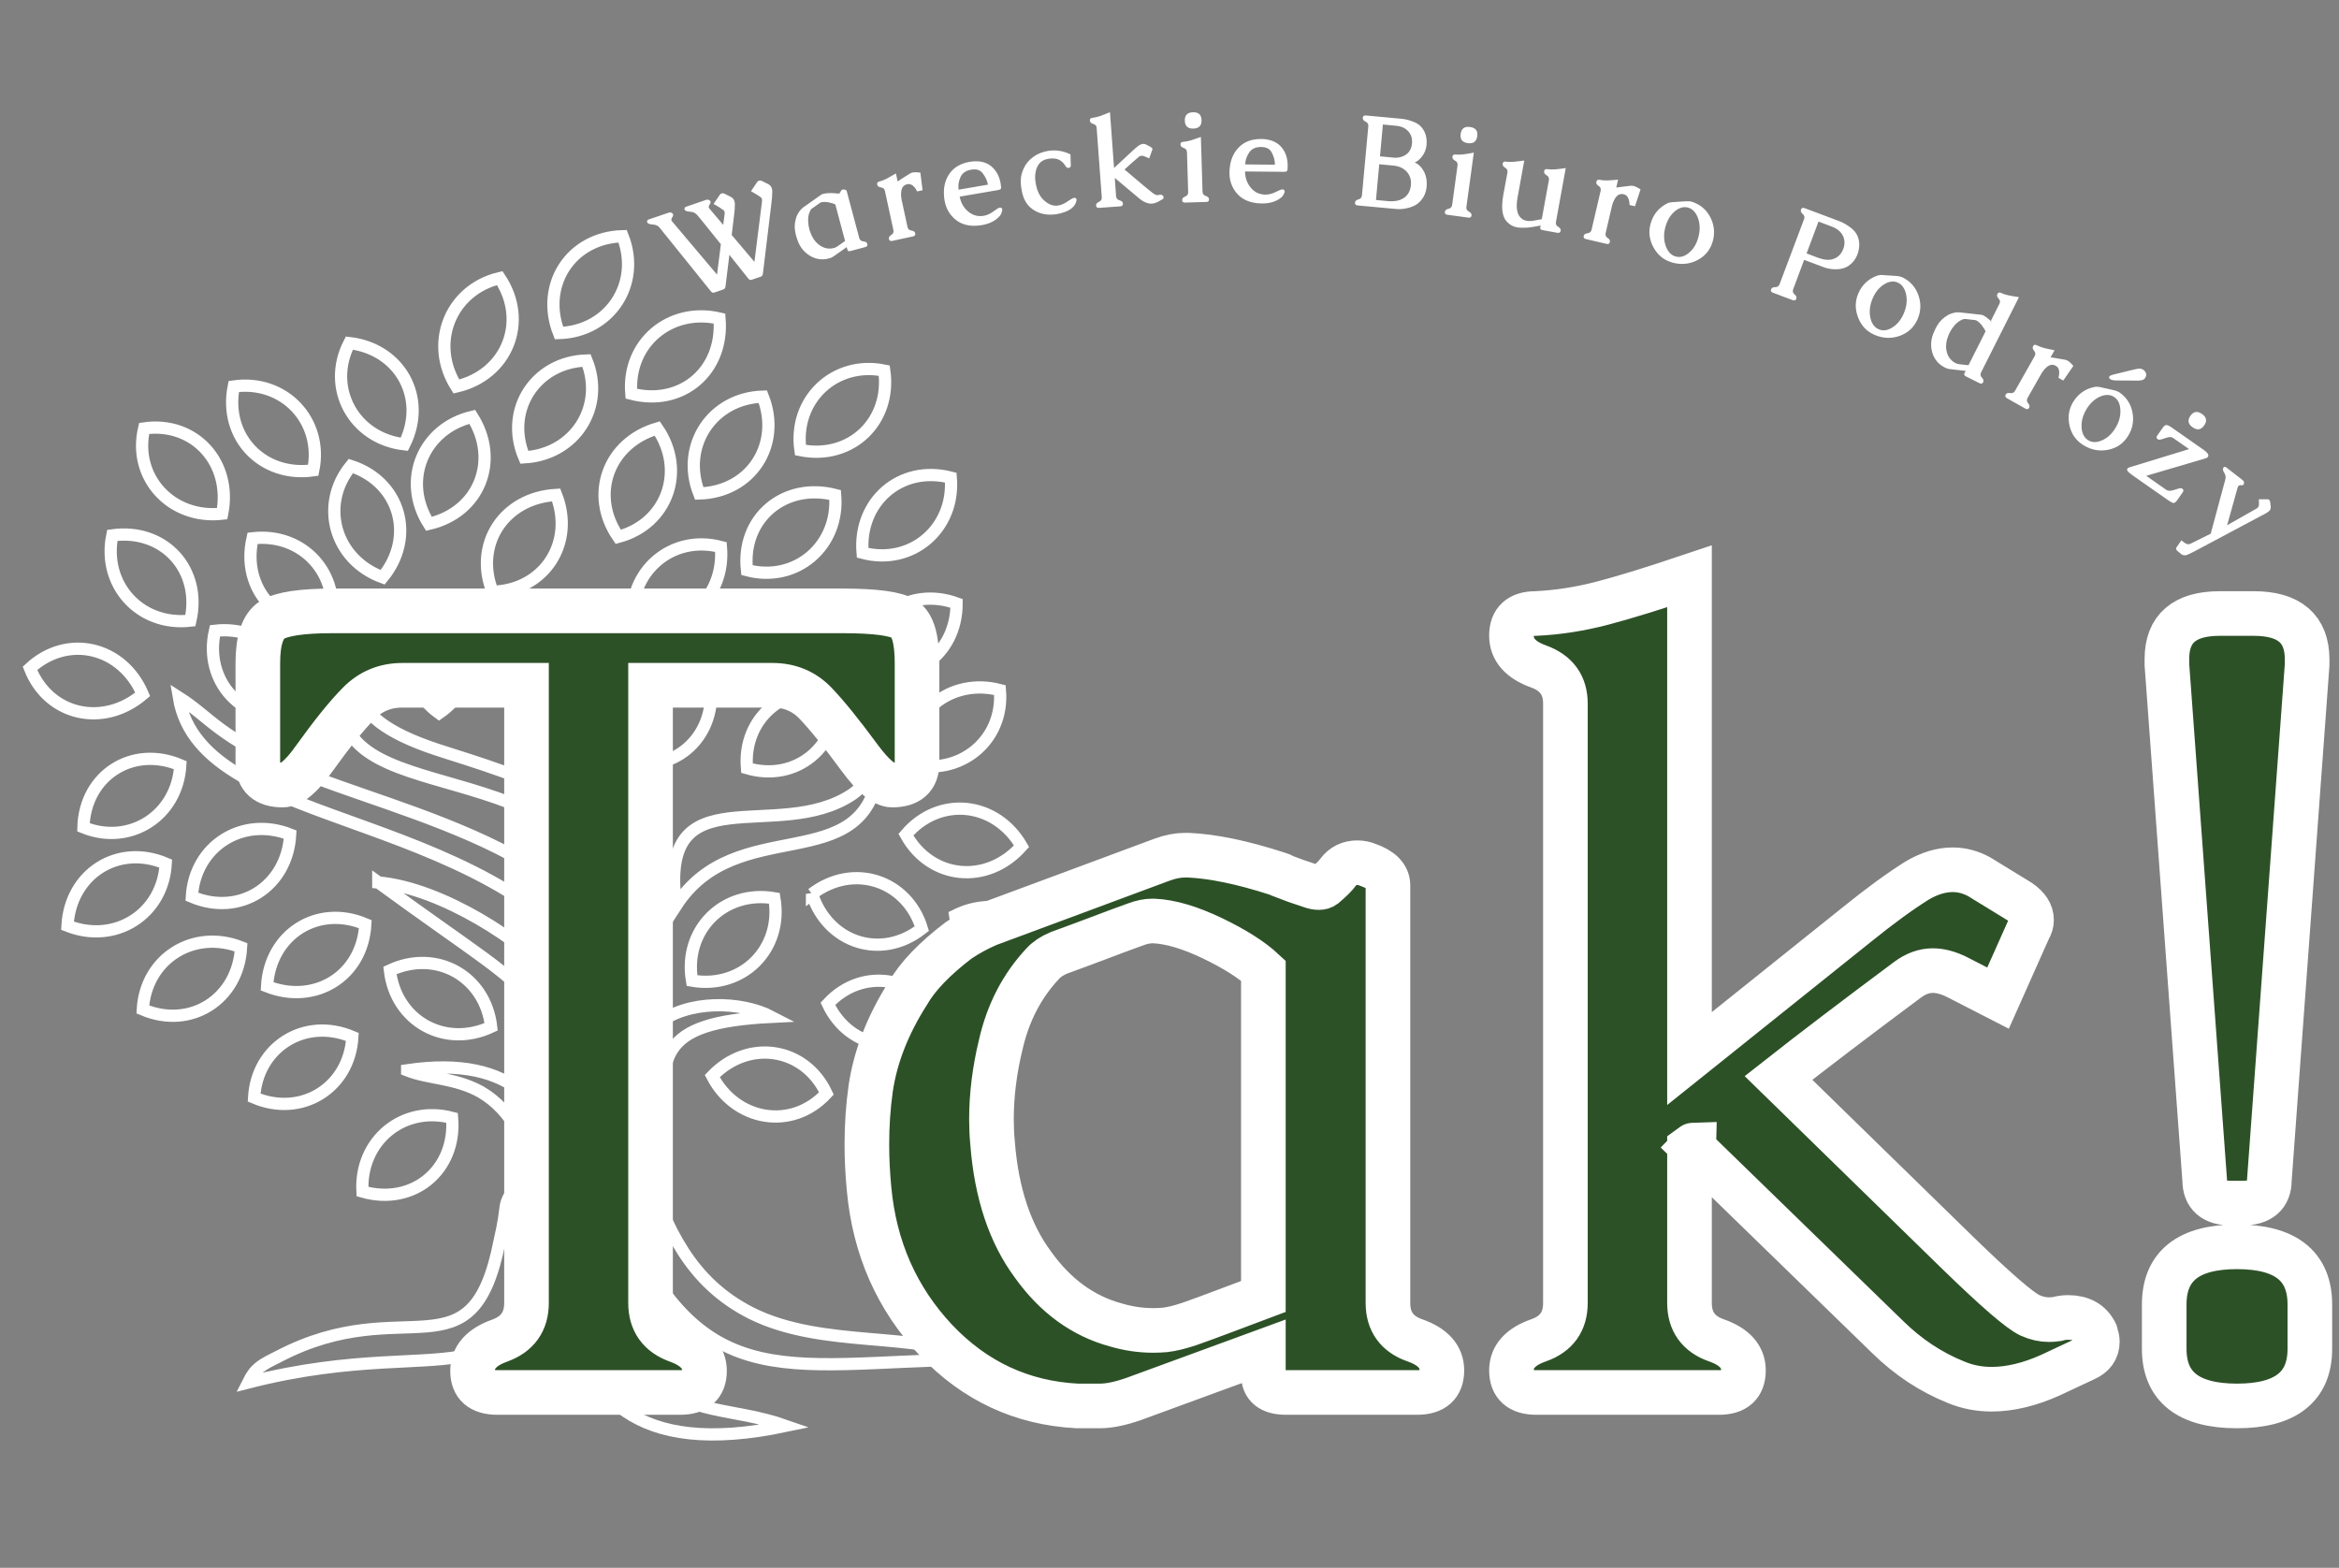
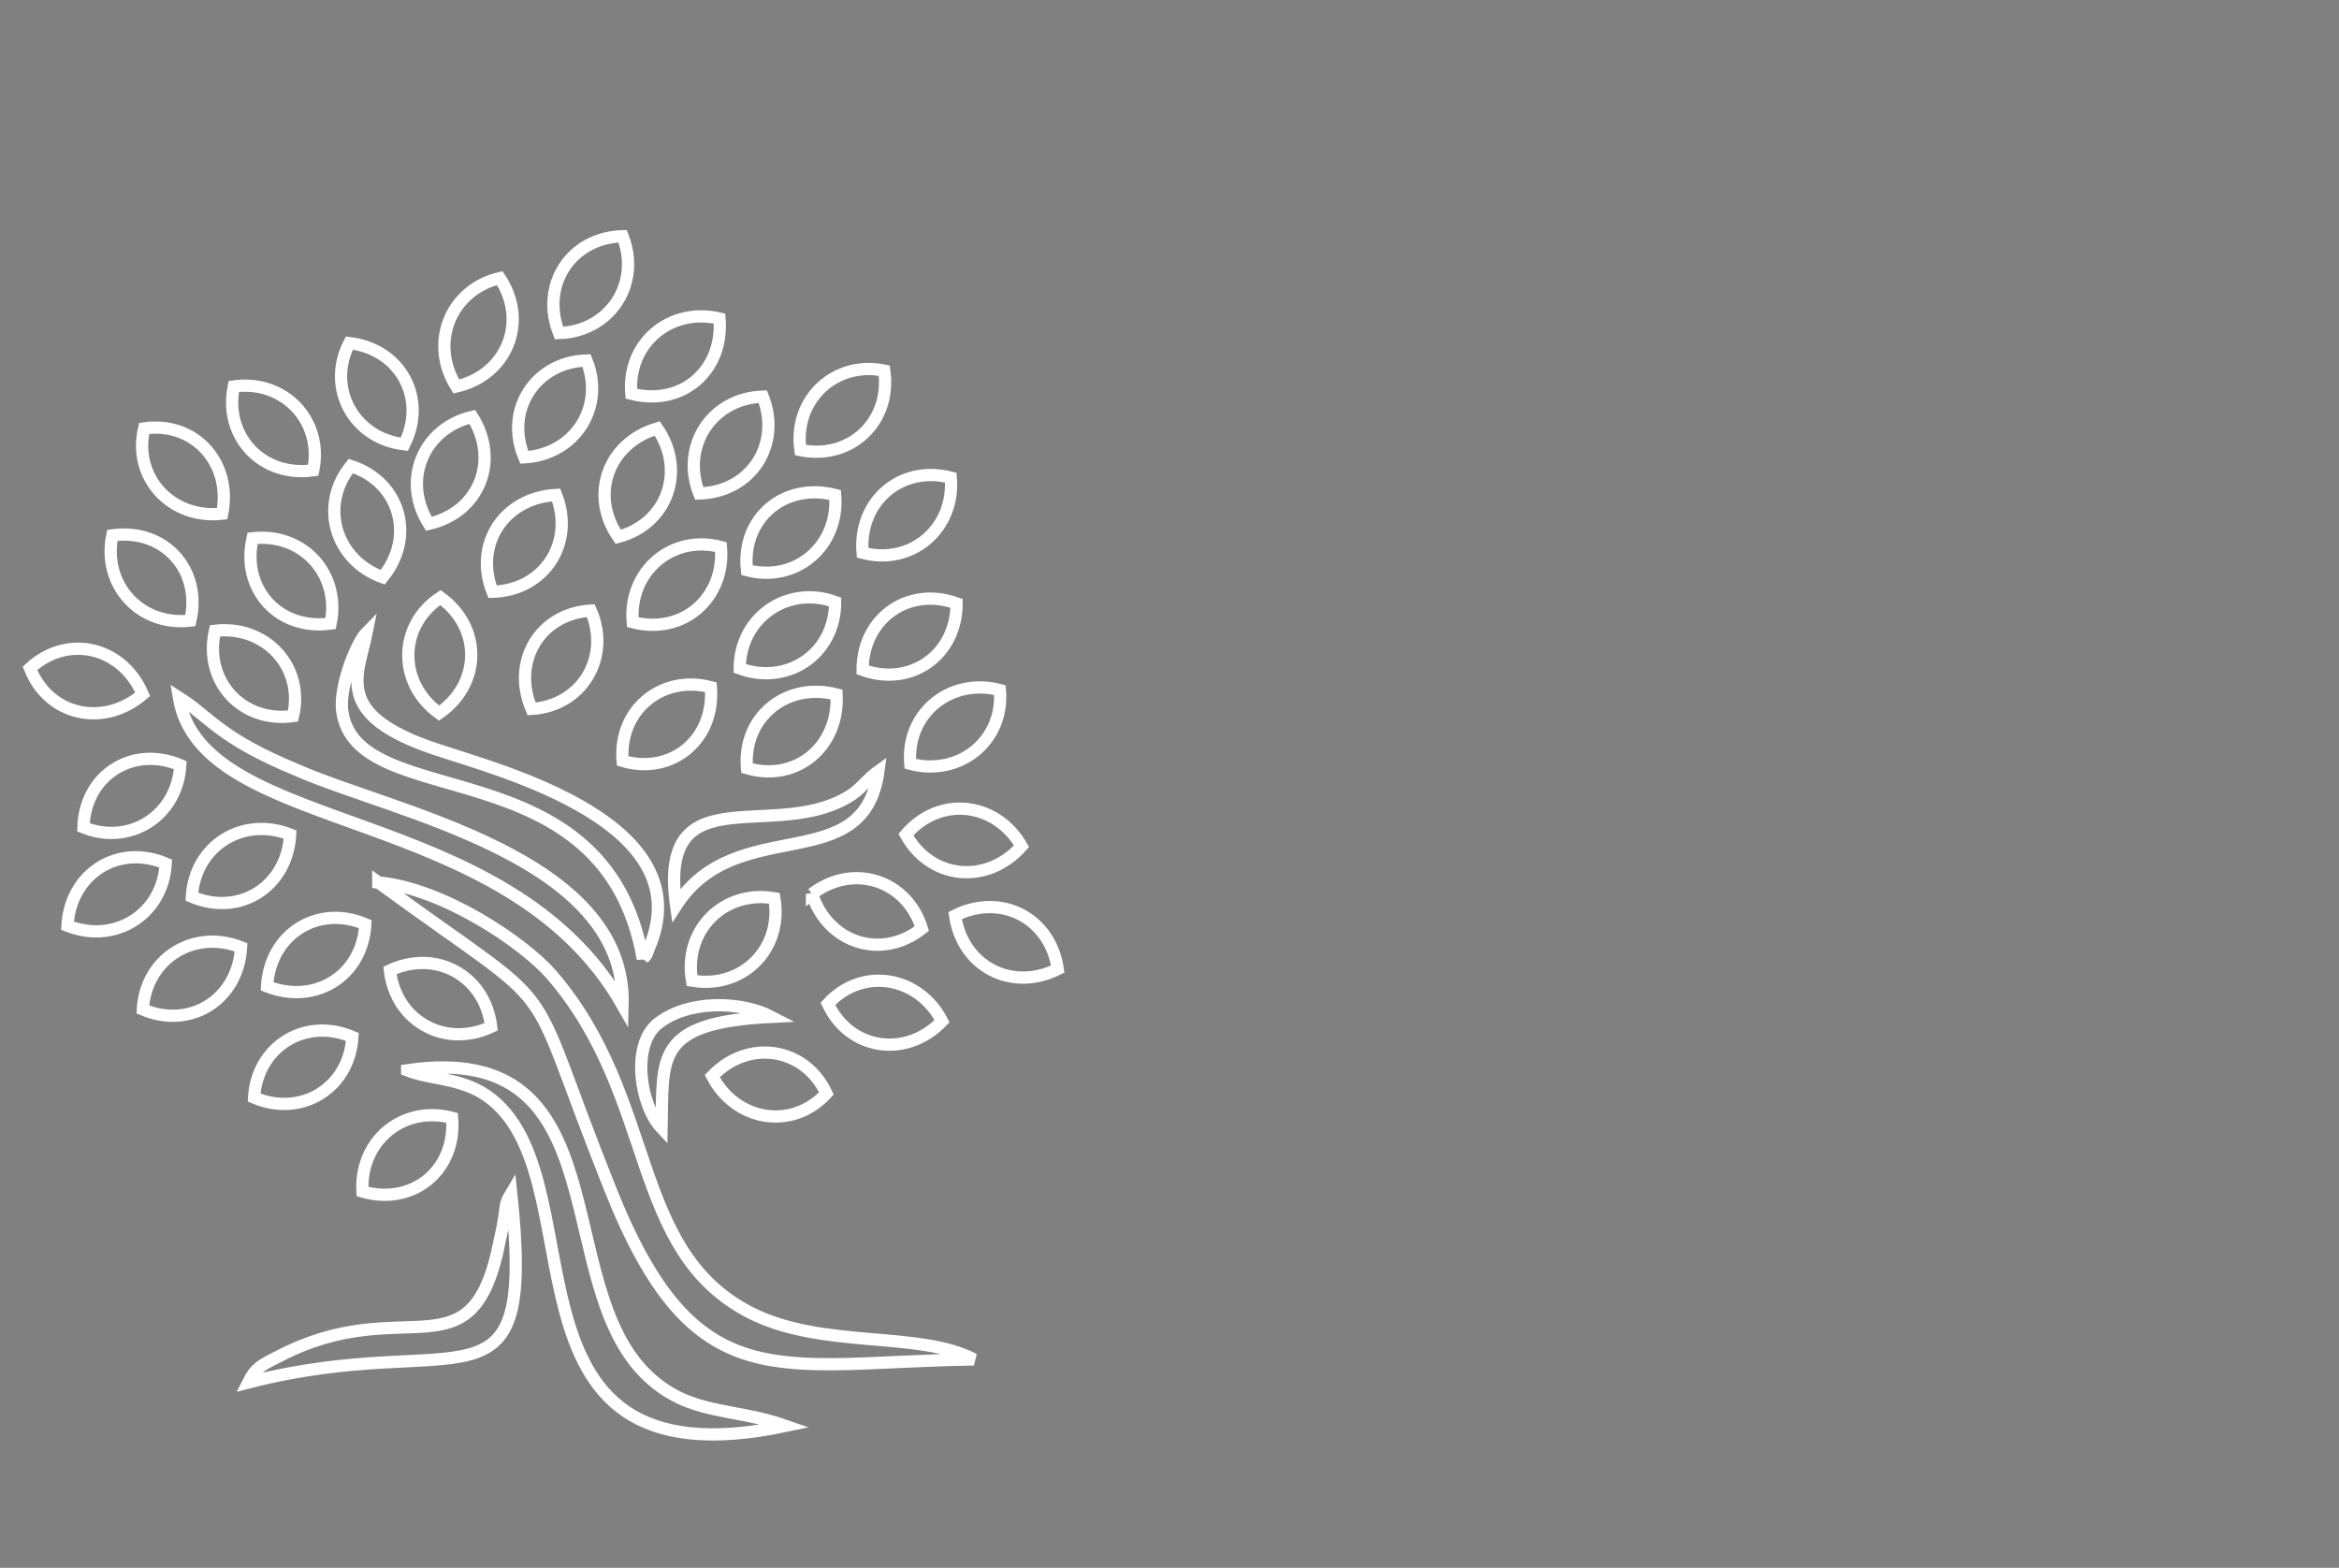
<svg xmlns="http://www.w3.org/2000/svg" width="91" height="61" viewBox="0 0 91 61" fill="none">
  <rect x="0" y="0" width="91" height="61" fill="#808080" stroke="none" />
  <path fill-rule="evenodd" clip-rule="evenodd" d="M6.448 33.599C4.593 32.812 2.736 33.993 2.625 36.018C4.48 36.749 6.337 35.568 6.448 33.599ZM9.654 53.79C17.978 51.652 20.847 55.478 19.89 46.423C19.553 46.986 19.779 46.818 19.44 48.278C18.372 53.734 15.784 50.191 10.836 52.778C10.161 53.115 9.935 53.228 9.654 53.79ZM15.841 41.643C16.684 41.98 17.697 41.924 18.709 42.486C23.602 45.353 18.597 58.008 30.575 55.477C28.495 54.746 26.863 55.083 25.233 53.565C21.353 49.966 24.22 40.406 15.841 41.641V41.643ZM14.717 34.332C22.253 39.843 20.173 37.313 23.716 46.198C27.034 54.577 30.24 53.003 37.89 52.891C35.752 51.767 32.042 52.497 29.228 51.092C24.448 48.673 25.629 42.768 21.466 37.933C20.398 36.695 17.248 34.559 14.717 34.334V34.332ZM25.741 43.892C25.797 41.137 25.46 39.788 30.015 39.562C28.834 38.945 26.753 38.887 25.572 39.843C24.559 40.687 24.896 42.994 25.741 43.892ZM11.512 29.944C8.53 28.707 8.194 27.92 6.957 27.133C7.857 32.589 19.723 31.182 24.223 39.112C24.392 33.32 15.338 31.632 11.512 29.944ZM25.01 37.311C25.179 37.086 25.121 37.255 25.235 36.917C27.372 32.023 19.498 29.999 16.968 29.155C12.919 27.806 13.931 26.288 14.268 24.6C13.873 24.994 13.2 26.681 13.311 27.637C13.817 31.742 23.547 28.93 25.01 37.312L25.01 37.311ZM26.303 35.231C28.664 31.574 33.614 34.219 34.176 30C33.781 30.282 33.558 30.618 33.163 30.901C30.238 32.87 25.571 30 26.303 35.231ZM27.71 41.867C28.61 43.61 30.802 44.005 32.153 42.542C31.31 40.743 29.116 40.404 27.71 41.867ZM32.209 39.055C33.052 40.854 35.245 41.193 36.652 39.731C35.752 37.987 33.56 37.592 32.209 39.055ZM37.159 35.623C37.44 37.592 39.353 38.605 41.152 37.704C40.871 35.735 38.958 34.723 37.159 35.623ZM31.591 34.78C32.209 36.694 34.291 37.367 35.865 36.13C35.303 34.274 33.221 33.543 31.591 34.781V34.78ZM26.923 38.154C28.891 38.491 30.465 36.917 30.128 34.949C28.16 34.611 26.585 36.186 26.923 38.154ZM35.245 32.473C36.202 34.217 38.396 34.442 39.745 32.923C38.733 31.18 36.539 30.955 35.245 32.473ZM35.415 29.718C37.328 30.224 39.072 28.817 38.902 26.85C36.989 26.344 35.245 27.75 35.415 29.718ZM29.061 29.887C30.974 30.449 32.659 29.044 32.547 27.019C30.579 26.513 28.891 27.92 29.061 29.887ZM24.224 29.606C26.138 30.168 27.823 28.762 27.656 26.738C25.743 26.232 24.057 27.639 24.224 29.606ZM33.56 26.063C35.415 26.738 37.217 25.501 37.217 23.476C35.361 22.801 33.56 24.038 33.56 26.063ZM28.78 26.007C30.635 26.683 32.492 25.445 32.492 23.421C30.637 22.745 28.78 24.038 28.78 26.007ZM33.56 21.508C35.473 22.014 37.159 20.552 36.991 18.583C35.023 18.076 33.392 19.539 33.56 21.508ZM29.061 22.183C30.974 22.689 32.659 21.227 32.492 19.258C30.523 18.752 28.836 20.159 29.061 22.183ZM24.617 24.208C26.586 24.714 28.216 23.252 28.049 21.283C26.136 20.776 24.45 22.239 24.617 24.208ZM20.68 27.581C22.648 27.47 23.772 25.557 22.985 23.757C21.016 23.869 19.892 25.726 20.68 27.581ZM24.053 20.888C25.966 20.382 26.697 18.302 25.571 16.67C23.659 17.232 22.927 19.257 24.053 20.888ZM27.203 19.2C29.228 19.144 30.409 17.288 29.678 15.432C27.71 15.488 26.473 17.345 27.203 19.2ZM31.141 17.512C33.109 17.907 34.683 16.388 34.403 14.42C32.49 14.025 30.86 15.544 31.141 17.512ZM24.562 15.319C26.531 15.825 28.161 14.418 27.993 12.394C26.08 11.943 24.394 13.35 24.562 15.319ZM19.162 23.024C21.186 22.969 22.368 21.111 21.637 19.256C19.612 19.368 18.431 21.169 19.162 23.024ZM20.399 17.794C22.368 17.682 23.549 15.825 22.818 14.026C20.85 14.082 19.613 15.938 20.399 17.794ZM21.748 12.958C23.717 12.902 24.954 11.045 24.223 9.19C22.199 9.246 21.017 11.102 21.748 12.958ZM17.755 15.038C19.724 14.588 20.567 12.508 19.443 10.82C17.53 11.27 16.687 13.35 17.755 15.038ZM16.687 20.381C18.655 19.93 19.443 17.906 18.375 16.218C16.462 16.668 15.619 18.693 16.687 20.381ZM17.082 27.747C18.713 26.623 18.769 24.43 17.137 23.248C15.505 24.316 15.45 26.566 17.082 27.747ZM14.887 22.461C16.18 20.886 15.562 18.748 13.649 18.131C12.412 19.649 13.032 21.787 14.887 22.461ZM15.73 17.286C16.631 15.487 15.561 13.574 13.592 13.348C12.691 15.092 13.761 17.061 15.73 17.286ZM12.187 18.298C12.581 16.385 11.063 14.756 9.095 15.036C8.7 17.005 10.219 18.579 12.187 18.298ZM8.644 19.986C9.039 18.017 7.576 16.387 5.608 16.668C5.157 18.581 6.676 20.211 8.644 19.986ZM12.863 24.26C13.257 22.347 11.794 20.717 9.826 20.943C9.376 22.911 10.838 24.541 12.863 24.26ZM11.4 27.859C11.85 25.946 10.332 24.316 8.363 24.541C7.913 26.51 9.431 28.14 11.4 27.859ZM7.407 24.147C7.857 22.178 6.395 20.548 4.37 20.829C3.976 22.742 5.438 24.372 7.407 24.147ZM5.552 27.014C4.764 25.159 2.627 24.653 1.166 26.002C1.897 27.857 4.034 28.308 5.552 27.014ZM7.014 29.77C5.159 28.983 3.302 30.164 3.246 32.189C5.045 32.92 6.902 31.739 7.014 29.77ZM11.289 32.47C9.433 31.739 7.576 32.92 7.464 34.889C9.32 35.676 11.177 34.495 11.289 32.47ZM14.213 35.957C12.358 35.17 10.501 36.352 10.39 38.376C12.245 39.108 14.102 37.981 14.213 35.957ZM19.108 39.95C18.883 37.981 16.97 36.913 15.17 37.757C15.395 39.725 17.308 40.793 19.108 39.95ZM17.589 43.493C15.676 42.987 13.991 44.394 14.102 46.361C16.071 46.923 17.759 45.518 17.589 43.493ZM13.709 40.343C11.854 39.556 9.997 40.738 9.886 42.704C11.741 43.491 13.598 42.31 13.709 40.343ZM9.379 36.856C7.524 36.125 5.667 37.306 5.556 39.275C7.411 40.062 9.268 38.88 9.379 36.856Z" stroke="white" stroke-width="0.476" />
-   <path d="M35.678 29.684V25.801C35.678 24.878 35.514 24.308 35.186 24.091C34.855 23.874 34.047 23.767 32.76 23.767H12.95C11.76 23.767 10.976 23.882 10.598 24.113C10.221 24.344 10.031 24.907 10.031 25.801V29.684C10.031 30.259 10.354 30.544 10.998 30.544C11.334 30.544 11.747 30.194 12.236 29.496C12.92 28.543 13.495 27.833 13.957 27.366C14.419 26.896 14.984 26.662 15.657 26.662H20.484V50.693C20.484 51.419 20.134 51.91 19.434 52.162C18.734 52.413 18.385 52.806 18.385 53.336C18.385 53.897 18.706 54.177 19.35 54.177H26.464C27.094 54.177 27.409 53.897 27.409 53.336C27.409 52.806 27.058 52.413 26.36 52.162C25.66 51.91 25.31 51.419 25.31 50.693V26.662H30.053C30.726 26.662 31.285 26.896 31.733 27.366C32.179 27.833 32.754 28.543 33.453 29.496C33.971 30.194 34.392 30.544 34.712 30.544C35.356 30.544 35.678 30.259 35.678 29.684ZM49.152 52.581V53.484C49.152 53.946 49.445 54.177 50.034 54.177H55.133C55.777 54.177 56.097 53.889 56.097 53.316C56.097 52.784 55.749 52.395 55.049 52.15C54.349 51.906 53.999 51.419 53.999 50.693V34.448C53.999 34.098 53.74 33.832 53.222 33.65C53.097 33.596 52.958 33.566 52.803 33.566C52.496 33.566 52.25 33.686 52.068 33.924C51.97 34.063 51.788 34.245 51.522 34.47C51.468 34.511 51.397 34.533 51.313 34.533C51.215 34.533 51.11 34.511 50.998 34.47C50.564 34.329 50.208 34.204 49.928 34.092C49.901 34.063 49.817 34.028 49.676 33.987C48.332 33.553 47.186 33.316 46.235 33.273H46.108C45.828 33.273 45.535 33.33 45.228 33.441C44.093 33.862 42.965 34.28 41.838 34.701C40.711 35.119 39.581 35.54 38.448 35.959C38.028 36.14 37.644 36.352 37.294 36.588C36.357 37.302 35.698 37.989 35.321 38.646C34.538 39.876 34.055 41.114 33.873 42.361C33.775 43.061 33.726 43.781 33.726 44.522C33.726 45.081 33.754 45.654 33.81 46.243C34.02 48.551 34.888 50.517 36.412 52.141C37.924 53.735 39.757 54.59 41.91 54.701H42.793C43.156 54.701 43.596 54.609 44.115 54.427L49.152 52.581ZM49.152 37.764V50.441C48.927 50.525 48.473 50.695 47.788 50.955C47.102 51.214 46.599 51.399 46.276 51.511C45.899 51.636 45.584 51.714 45.331 51.742C45.177 51.755 45.024 51.763 44.87 51.763C44.381 51.763 43.898 51.693 43.422 51.552C42.135 51.204 41.058 50.419 40.189 49.203C39.295 48 38.769 46.425 38.617 44.481C38.587 44.158 38.573 43.851 38.573 43.558C38.573 42.605 38.693 41.641 38.931 40.661C39.211 39.415 39.757 38.358 40.569 37.492C40.721 37.324 40.932 37.183 41.197 37.072C41.701 36.889 42.202 36.704 42.699 36.516C43.196 36.326 43.694 36.14 44.199 35.959C44.422 35.876 44.633 35.833 44.829 35.833H44.891C45.535 35.861 46.294 36.086 47.168 36.504C48.042 36.925 48.704 37.345 49.152 37.764ZM65.731 44.647C65.842 44.565 65.907 44.522 65.921 44.522C65.921 44.536 65.891 44.571 65.836 44.628L73.434 52.014C74.232 52.798 75.12 53.385 76.098 53.778C76.532 53.96 76.993 54.05 77.484 54.05C78.197 54.05 78.959 53.868 79.771 53.504L81.115 52.874C81.436 52.735 81.598 52.51 81.598 52.203C81.598 52.119 81.576 52.008 81.533 51.867C81.338 51.462 80.982 51.258 80.463 51.258C80.311 51.258 80.162 51.28 80.023 51.321C79.912 51.337 79.806 51.343 79.709 51.343C79.47 51.343 79.225 51.288 78.973 51.174C78.582 50.992 77.651 50.188 76.182 48.761L69.193 41.94C70.509 40.905 72.182 39.632 74.21 38.122C74.531 37.883 74.859 37.764 75.196 37.764C75.489 37.764 75.804 37.848 76.141 38.016L77.735 38.834L78.932 36.148C79.002 36.037 79.038 35.917 79.038 35.792C79.038 35.526 78.883 35.288 78.576 35.078L77.001 34.112C76.665 33.93 76.323 33.84 75.972 33.84C75.525 33.84 75.063 33.979 74.588 34.259C73.917 34.679 73.14 35.246 72.258 35.959L65.731 41.185V22.423C64.36 22.884 63.237 23.231 62.362 23.462C61.488 23.692 60.618 23.829 59.749 23.87C59.119 23.87 58.804 24.158 58.804 24.731C58.804 25.277 59.155 25.676 59.855 25.928C60.555 26.18 60.903 26.662 60.903 27.375V50.693C60.903 51.419 60.555 51.906 59.855 52.15C59.155 52.395 58.804 52.784 58.804 53.316C58.804 53.889 59.127 54.177 59.771 54.177H66.885C67.515 54.177 67.83 53.889 67.83 53.316C67.83 52.784 67.48 52.395 66.781 52.15C66.081 51.906 65.731 51.419 65.731 50.693V44.647ZM88.291 45.907L89.76 25.865V25.654C89.76 24.465 89.068 23.87 87.683 23.87H86.361C84.99 23.87 84.305 24.459 84.305 25.635V25.865L85.774 45.907C85.774 46.509 86.116 46.81 86.801 46.81H87.243C87.941 46.81 88.291 46.509 88.291 45.907ZM87.032 48.51C85.144 48.51 84.2 49.257 84.2 50.756V52.477C84.2 53.96 85.144 54.701 87.032 54.701C88.921 54.701 89.866 53.96 89.866 52.477V50.756C89.866 49.257 88.921 48.51 87.032 48.51Z" fill="#2D5127" stroke="white" stroke-width="1.736" />
-   <path d="M26.157 8.624C26.141 8.61 26.13 8.594 26.125 8.577C26.121 8.565 26.119 8.553 26.118 8.543C26.12 8.521 26.127 8.502 26.138 8.482C26.149 8.462 26.16 8.444 26.173 8.425C26.19 8.39 26.195 8.361 26.187 8.334C26.184 8.329 26.179 8.321 26.173 8.312C26.159 8.296 26.139 8.285 26.112 8.272C26.079 8.263 26.048 8.262 26.021 8.272L25.24 8.538C25.2 8.552 25.178 8.578 25.172 8.613C25.174 8.625 25.175 8.635 25.179 8.645C25.18 8.652 25.187 8.661 25.193 8.673C25.217 8.695 25.238 8.708 25.262 8.712C25.292 8.723 25.326 8.728 25.368 8.731C25.407 8.733 25.448 8.739 25.486 8.748C25.561 8.771 25.616 8.802 25.649 8.841L27.594 11.256C27.604 11.267 27.62 11.29 27.645 11.321C27.67 11.351 27.687 11.368 27.698 11.371C27.723 11.391 27.754 11.394 27.794 11.381L28.139 11.263C28.173 11.251 28.195 11.232 28.207 11.209C28.22 11.181 28.226 11.15 28.23 11.113L28.377 9.914L29.049 10.758C29.059 10.771 29.075 10.793 29.1 10.823C29.125 10.855 29.142 10.871 29.153 10.875C29.178 10.895 29.209 10.898 29.249 10.884L29.595 10.765C29.628 10.754 29.651 10.736 29.663 10.71C29.674 10.684 29.681 10.654 29.685 10.617L30.014 7.894C30.037 7.722 30.047 7.573 30.046 7.45C30.046 7.402 30.039 7.36 30.027 7.322C30.003 7.251 29.957 7.2 29.893 7.166L29.634 7.036C29.595 7.022 29.558 7.02 29.524 7.031C29.495 7.042 29.47 7.06 29.454 7.087L29.218 7.439L29.414 7.554C29.499 7.605 29.565 7.649 29.609 7.684C29.622 7.693 29.631 7.711 29.639 7.732C29.649 7.759 29.651 7.793 29.647 7.832L29.351 10.188L28.467 9.142L28.558 8.392C28.58 8.218 28.592 8.069 28.591 7.946C28.591 7.899 28.584 7.856 28.57 7.818C28.547 7.749 28.502 7.696 28.438 7.664L28.18 7.532C28.138 7.518 28.103 7.516 28.072 7.525C28.042 7.536 28.017 7.556 28.001 7.583L27.761 7.936L27.961 8.05C28.044 8.103 28.108 8.145 28.154 8.18C28.166 8.192 28.176 8.207 28.184 8.228C28.194 8.256 28.196 8.29 28.192 8.329L28.137 8.75L27.612 8.128C27.596 8.113 27.585 8.096 27.58 8.079C27.576 8.069 27.574 8.056 27.573 8.046C27.575 8.025 27.582 8.004 27.593 7.986C27.604 7.966 27.617 7.946 27.628 7.926C27.645 7.893 27.65 7.864 27.642 7.837C27.639 7.831 27.634 7.824 27.63 7.816C27.615 7.797 27.591 7.784 27.563 7.775C27.535 7.765 27.505 7.766 27.476 7.775L26.695 8.042C26.655 8.055 26.633 8.082 26.629 8.117C26.63 8.129 26.632 8.139 26.634 8.149C26.636 8.153 26.642 8.164 26.649 8.177C26.672 8.199 26.694 8.21 26.717 8.216C26.747 8.224 26.783 8.232 26.823 8.234C26.864 8.237 26.902 8.243 26.943 8.251C27.011 8.272 27.065 8.305 27.104 8.344C27.133 8.379 27.168 8.418 27.21 8.466C27.25 8.514 27.298 8.571 27.351 8.639L28.046 9.502L27.896 10.684L26.157 8.624ZM32.941 9.615L32.969 9.717C32.982 9.768 33.023 9.785 33.087 9.767L33.66 9.614C33.732 9.596 33.759 9.555 33.742 9.489C33.727 9.431 33.675 9.397 33.591 9.392C33.505 9.384 33.45 9.34 33.429 9.259L32.943 7.439C32.934 7.4 32.895 7.378 32.833 7.372C32.818 7.37 32.801 7.371 32.783 7.376C32.75 7.385 32.725 7.405 32.712 7.438C32.705 7.457 32.691 7.482 32.668 7.515C32.663 7.522 32.654 7.526 32.646 7.529C32.634 7.531 32.622 7.531 32.608 7.531C32.555 7.528 32.512 7.525 32.477 7.52C32.473 7.517 32.464 7.516 32.446 7.517C32.283 7.507 32.147 7.515 32.038 7.54L32.024 7.543C31.993 7.55 31.963 7.565 31.931 7.588C31.816 7.669 31.702 7.75 31.588 7.831C31.474 7.91 31.361 7.991 31.247 8.072C31.206 8.105 31.169 8.141 31.137 8.177C31.053 8.285 31 8.381 30.976 8.467C30.925 8.627 30.909 8.781 30.925 8.926C30.934 9.006 30.951 9.088 30.973 9.173C30.989 9.235 31.011 9.298 31.034 9.363C31.127 9.615 31.282 9.81 31.503 9.946C31.719 10.079 31.95 10.12 32.194 10.068L32.293 10.042C32.333 10.032 32.38 10.008 32.433 9.973L32.941 9.615ZM32.499 7.955L32.878 9.376C32.856 9.392 32.809 9.424 32.74 9.473C32.671 9.523 32.621 9.559 32.588 9.581C32.548 9.607 32.516 9.623 32.489 9.635C32.472 9.64 32.455 9.645 32.438 9.651C32.383 9.666 32.326 9.672 32.269 9.671C32.114 9.671 31.971 9.614 31.838 9.504C31.701 9.395 31.595 9.236 31.52 9.022C31.508 8.986 31.495 8.953 31.487 8.92C31.46 8.812 31.444 8.701 31.441 8.584C31.435 8.436 31.466 8.302 31.531 8.18C31.542 8.158 31.562 8.135 31.589 8.114C31.64 8.079 31.689 8.043 31.74 8.007C31.79 7.971 31.841 7.936 31.892 7.901C31.914 7.884 31.936 7.874 31.959 7.868L31.965 7.867C32.038 7.851 32.129 7.853 32.241 7.873C32.35 7.894 32.437 7.922 32.499 7.955ZM35.076 7.763C35.051 7.621 35.049 7.496 35.074 7.389C35.099 7.282 35.16 7.212 35.254 7.179C35.268 7.176 35.283 7.172 35.299 7.169C35.443 7.136 35.571 7.23 35.683 7.447L35.894 7.402L35.807 6.715C35.675 6.698 35.576 6.698 35.508 6.711C35.473 6.719 35.442 6.73 35.416 6.744C35.35 6.783 35.262 6.838 35.15 6.911L34.923 7.058L34.857 6.748C34.711 6.834 34.591 6.902 34.498 6.951C34.405 6.998 34.31 7.036 34.213 7.062C34.141 7.077 34.113 7.118 34.127 7.183C34.141 7.245 34.19 7.28 34.276 7.292C34.361 7.303 34.411 7.349 34.428 7.429L34.758 8.951C34.776 9.033 34.748 9.096 34.674 9.141C34.602 9.185 34.571 9.238 34.584 9.299C34.599 9.363 34.643 9.388 34.714 9.373L35.52 9.198C35.592 9.184 35.62 9.143 35.607 9.077C35.594 9.018 35.545 8.982 35.461 8.971C35.376 8.959 35.326 8.914 35.307 8.832L35.076 7.763ZM36.723 7.521C36.724 7.616 36.733 7.707 36.747 7.792C36.796 8.083 36.925 8.321 37.131 8.507C37.396 8.749 37.751 8.832 38.192 8.76C38.509 8.707 38.747 8.582 38.906 8.39C38.916 8.377 38.927 8.361 38.937 8.345C38.95 8.329 38.961 8.297 38.974 8.25C38.991 8.203 38.997 8.166 38.994 8.138C38.989 8.118 38.978 8.1 38.96 8.087C38.938 8.078 38.916 8.074 38.894 8.079C38.851 8.086 38.782 8.126 38.689 8.197C38.551 8.306 38.412 8.373 38.272 8.396C38.218 8.406 38.166 8.409 38.113 8.407C37.93 8.401 37.767 8.328 37.621 8.188C37.473 8.048 37.379 7.869 37.338 7.65L38.806 7.399C38.905 7.383 38.953 7.354 38.95 7.311C38.949 7.27 38.942 7.215 38.932 7.148C38.881 6.847 38.752 6.615 38.545 6.453C38.334 6.291 38.06 6.24 37.727 6.296L37.717 6.298C37.388 6.357 37.138 6.498 36.969 6.718C36.799 6.939 36.717 7.207 36.723 7.521ZM37.294 7.38C37.273 7.224 37.294 7.067 37.361 6.907C37.426 6.747 37.558 6.647 37.757 6.606L37.783 6.602C37.983 6.568 38.132 6.613 38.227 6.736C38.34 6.878 38.409 7.028 38.436 7.184L37.294 7.38ZM40.779 5.87C40.553 5.908 40.356 5.987 40.192 6.11C40.028 6.232 39.908 6.378 39.83 6.546C39.757 6.705 39.717 6.859 39.713 7.008C39.712 7.093 39.717 7.181 39.727 7.27C39.736 7.339 39.749 7.408 39.764 7.478C39.832 7.796 39.985 8.028 40.222 8.174C40.458 8.322 40.734 8.378 41.049 8.341C41.174 8.325 41.306 8.293 41.445 8.241C41.584 8.19 41.696 8.117 41.781 8.017C41.815 7.979 41.843 7.93 41.862 7.872C41.878 7.821 41.886 7.784 41.882 7.76C41.879 7.738 41.87 7.722 41.854 7.71C41.834 7.699 41.811 7.695 41.788 7.698C41.746 7.703 41.675 7.739 41.579 7.807C41.425 7.919 41.282 7.984 41.149 7.998C41.12 8.004 41.092 8.003 41.067 8.003C40.895 7.998 40.729 7.912 40.563 7.741C40.438 7.606 40.352 7.426 40.307 7.196C40.297 7.146 40.289 7.098 40.283 7.051C40.265 6.912 40.27 6.782 40.297 6.663C40.321 6.546 40.369 6.445 40.438 6.359C40.512 6.266 40.628 6.207 40.785 6.178L40.842 6.171C40.977 6.155 41.094 6.168 41.192 6.211C41.294 6.257 41.382 6.34 41.457 6.463C41.485 6.511 41.521 6.534 41.567 6.534L41.577 6.531C41.629 6.526 41.658 6.497 41.66 6.445L41.648 6.006C41.382 5.877 41.11 5.83 40.833 5.863L40.779 5.87ZM43.372 6.936C43.384 6.924 43.391 6.92 43.393 6.92C43.393 6.922 43.39 6.925 43.383 6.932L44.325 7.723C44.423 7.806 44.53 7.866 44.647 7.903C44.7 7.921 44.754 7.928 44.81 7.923C44.892 7.918 44.98 7.89 45.071 7.841L45.221 7.756C45.256 7.738 45.272 7.711 45.27 7.675C45.269 7.665 45.265 7.652 45.26 7.637C45.233 7.592 45.191 7.571 45.131 7.575C45.113 7.577 45.096 7.58 45.081 7.587C45.067 7.589 45.055 7.591 45.045 7.592C45.017 7.593 44.988 7.588 44.958 7.578C44.911 7.56 44.796 7.475 44.614 7.323L43.749 6.594C43.893 6.462 44.075 6.301 44.298 6.109C44.332 6.078 44.368 6.062 44.409 6.059C44.443 6.056 44.479 6.064 44.52 6.08L44.711 6.162L44.825 5.842C44.833 5.827 44.836 5.814 44.836 5.8C44.833 5.768 44.813 5.743 44.775 5.721L44.585 5.621C44.546 5.603 44.505 5.597 44.464 5.598C44.413 5.604 44.361 5.624 44.308 5.659C44.233 5.714 44.149 5.786 44.053 5.876L43.343 6.536L43.184 4.366C43.029 4.43 42.902 4.48 42.803 4.515C42.703 4.549 42.604 4.571 42.503 4.585C42.431 4.589 42.398 4.625 42.403 4.692C42.407 4.754 42.45 4.798 42.533 4.821C42.617 4.844 42.662 4.897 42.666 4.979L42.865 7.676C42.872 7.76 42.834 7.82 42.756 7.853C42.677 7.888 42.64 7.935 42.644 7.997C42.649 8.064 42.688 8.094 42.762 8.087L43.586 8.028C43.658 8.021 43.693 7.987 43.688 7.921C43.684 7.859 43.639 7.816 43.557 7.794C43.474 7.772 43.429 7.718 43.422 7.634L43.372 6.936ZM46.411 4.368C46.194 4.375 46.09 4.483 46.096 4.694C46.102 4.907 46.214 5.01 46.431 5.003C46.648 4.996 46.753 4.885 46.747 4.675C46.741 4.464 46.63 4.361 46.411 4.368ZM46.785 7.457L46.721 5.328C46.563 5.386 46.435 5.429 46.335 5.461C46.233 5.49 46.133 5.51 46.033 5.518C45.959 5.52 45.924 5.554 45.927 5.622C45.929 5.686 45.97 5.73 46.053 5.757C46.133 5.784 46.176 5.838 46.18 5.918L46.226 7.476C46.229 7.559 46.19 7.616 46.11 7.647C46.029 7.678 45.99 7.725 45.992 7.787C45.994 7.853 46.032 7.885 46.106 7.882L46.932 7.857C47.003 7.856 47.041 7.82 47.037 7.755C47.035 7.693 46.995 7.649 46.911 7.624C46.831 7.597 46.788 7.543 46.785 7.457ZM47.856 6.435C47.841 6.529 47.833 6.621 47.833 6.708C47.83 7.003 47.914 7.26 48.083 7.479C48.303 7.763 48.637 7.909 49.083 7.916C49.406 7.92 49.662 7.84 49.854 7.678C49.863 7.667 49.877 7.654 49.891 7.64C49.906 7.625 49.922 7.596 49.945 7.554C49.969 7.51 49.981 7.474 49.981 7.447C49.981 7.425 49.974 7.406 49.957 7.389C49.939 7.376 49.916 7.369 49.895 7.369C49.851 7.368 49.778 7.396 49.672 7.451C49.518 7.534 49.369 7.573 49.227 7.573C49.173 7.572 49.119 7.565 49.067 7.553C48.889 7.517 48.741 7.416 48.622 7.251C48.504 7.088 48.441 6.894 48.439 6.671L49.928 6.685C50.028 6.688 50.081 6.666 50.086 6.625C50.093 6.583 50.095 6.528 50.098 6.461C50.101 6.154 50.014 5.903 49.839 5.707C49.66 5.51 49.401 5.412 49.061 5.407L49.051 5.408C48.718 5.409 48.448 5.502 48.242 5.69C48.036 5.877 47.907 6.126 47.856 6.435ZM48.444 6.397C48.449 6.241 48.499 6.091 48.593 5.945C48.686 5.8 48.834 5.724 49.037 5.719L49.063 5.719C49.267 5.721 49.404 5.791 49.477 5.931C49.562 6.091 49.603 6.25 49.601 6.408L48.444 6.397ZM54.523 4.621L53.141 4.493C53.066 4.487 53.026 4.516 53.019 4.583C53.014 4.645 53.051 4.695 53.128 4.733C53.206 4.769 53.242 4.828 53.235 4.908L52.987 7.602C52.98 7.684 52.934 7.736 52.851 7.758C52.766 7.781 52.722 7.821 52.717 7.882C52.71 7.948 52.744 7.985 52.818 7.993L54.339 8.133C54.487 8.146 54.654 8.127 54.839 8.075C55.023 8.023 55.17 7.934 55.282 7.803C55.408 7.655 55.481 7.482 55.503 7.281C55.522 7.073 55.498 6.89 55.428 6.733C55.33 6.525 55.201 6.388 55.039 6.321C55.125 6.291 55.211 6.223 55.297 6.122C55.413 5.988 55.48 5.828 55.501 5.647C55.517 5.456 55.494 5.29 55.429 5.147C55.346 4.963 55.216 4.834 55.038 4.758C54.859 4.682 54.688 4.635 54.523 4.621ZM53.66 6.391L54.199 6.441C54.435 6.463 54.615 6.547 54.741 6.693C54.861 6.835 54.911 7.003 54.892 7.199C54.874 7.402 54.798 7.558 54.662 7.669C54.573 7.74 54.472 7.787 54.358 7.809C54.244 7.83 54.13 7.836 54.019 7.827L53.533 7.781L53.66 6.391ZM53.689 6.083L53.802 4.845L54.313 4.893C54.524 4.912 54.684 4.987 54.798 5.118C54.905 5.242 54.951 5.394 54.934 5.571C54.919 5.757 54.849 5.898 54.728 5.996C54.611 6.087 54.467 6.135 54.292 6.139L53.689 6.083ZM57.193 4.941C56.978 4.911 56.857 5 56.828 5.21C56.798 5.421 56.892 5.541 57.107 5.569C57.322 5.599 57.444 5.509 57.473 5.298C57.502 5.089 57.408 4.969 57.193 4.941ZM57.051 8.049L57.34 5.938C57.175 5.97 57.04 5.992 56.935 6.005C56.832 6.018 56.728 6.022 56.629 6.012C56.557 6.003 56.515 6.032 56.507 6.098C56.499 6.16 56.532 6.211 56.609 6.25C56.686 6.29 56.718 6.351 56.707 6.43L56.497 7.973C56.483 8.057 56.436 8.108 56.352 8.125C56.268 8.141 56.222 8.181 56.213 8.241C56.204 8.307 56.238 8.346 56.311 8.356L57.127 8.467C57.201 8.477 57.241 8.45 57.25 8.384C57.259 8.324 57.224 8.273 57.149 8.233C57.072 8.195 57.038 8.132 57.051 8.049ZM60.535 8.637L60.916 6.539C60.748 6.563 60.613 6.58 60.508 6.589C60.404 6.598 60.301 6.596 60.201 6.582C60.13 6.568 60.088 6.595 60.075 6.661C60.065 6.723 60.097 6.775 60.171 6.819C60.245 6.862 60.275 6.924 60.261 7.003L59.983 8.528L59.955 8.533C59.937 8.536 59.922 8.538 59.912 8.54C59.871 8.548 59.822 8.558 59.765 8.568C59.708 8.579 59.661 8.586 59.631 8.591C59.538 8.604 59.459 8.603 59.389 8.59C59.276 8.57 59.184 8.512 59.118 8.418C59.006 8.262 58.981 8.014 59.043 7.674L59.303 6.245C59.135 6.268 59 6.287 58.896 6.294C58.791 6.303 58.689 6.301 58.587 6.289C58.516 6.275 58.475 6.3 58.462 6.366C58.45 6.429 58.484 6.482 58.558 6.525C58.632 6.569 58.662 6.629 58.648 6.71L58.489 7.574C58.397 8.076 58.441 8.426 58.62 8.621C58.734 8.742 58.864 8.816 59.013 8.843C59.036 8.847 59.059 8.851 59.084 8.855C59.249 8.867 59.412 8.863 59.572 8.839C59.637 8.829 59.706 8.818 59.779 8.804C59.853 8.79 59.906 8.781 59.939 8.774L59.924 8.855C59.914 8.907 59.942 8.939 60.01 8.952L60.591 9.058C60.664 9.071 60.708 9.044 60.72 8.979C60.73 8.919 60.698 8.867 60.624 8.825C60.549 8.782 60.52 8.72 60.535 8.637ZM62.717 8.002C62.754 7.863 62.806 7.749 62.875 7.663C62.944 7.577 63.028 7.538 63.127 7.55C63.14 7.552 63.156 7.555 63.173 7.559C63.316 7.592 63.391 7.731 63.4 7.976L63.61 8.025L63.827 7.366C63.714 7.295 63.623 7.253 63.557 7.236C63.522 7.229 63.489 7.225 63.459 7.226C63.385 7.233 63.282 7.246 63.149 7.262L62.882 7.297L62.952 6.99C62.783 7.007 62.647 7.015 62.541 7.02C62.438 7.023 62.336 7.017 62.236 6.997C62.165 6.982 62.122 7.005 62.108 7.07C62.092 7.131 62.121 7.187 62.193 7.232C62.267 7.279 62.292 7.343 62.274 7.421L61.921 8.937C61.902 9.02 61.849 9.067 61.764 9.075C61.678 9.085 61.629 9.119 61.615 9.178C61.599 9.243 61.628 9.285 61.701 9.301L62.505 9.489C62.575 9.507 62.619 9.482 62.633 9.417C62.646 9.357 62.619 9.304 62.547 9.259C62.475 9.211 62.448 9.148 62.469 9.066L62.717 8.002ZM65.826 7.849L65.817 7.847C65.76 7.831 65.684 7.824 65.589 7.831C65.498 7.836 65.415 7.843 65.339 7.847C65.211 7.856 65.113 7.865 65.045 7.868C64.977 7.873 64.919 7.886 64.874 7.908C64.541 8.075 64.323 8.336 64.222 8.688L64.219 8.694C64.128 9.016 64.166 9.327 64.332 9.628C64.495 9.927 64.736 10.122 65.054 10.212L65.092 10.224C65.436 10.31 65.759 10.272 66.06 10.11C66.353 9.95 66.546 9.71 66.636 9.385L66.641 9.372C66.725 9.051 66.691 8.742 66.538 8.447C66.384 8.153 66.146 7.953 65.826 7.849ZM65.702 8.085C65.871 8.143 65.993 8.285 66.07 8.511C66.145 8.737 66.146 8.983 66.07 9.248C65.996 9.514 65.867 9.717 65.685 9.856C65.52 9.985 65.359 10.025 65.2 9.98L65.167 9.973C64.998 9.916 64.874 9.774 64.799 9.548C64.724 9.322 64.723 9.076 64.799 8.811C64.874 8.546 65.004 8.341 65.187 8.199C65.353 8.073 65.516 8.032 65.677 8.077L65.702 8.085ZM69.765 11.253L70.191 10.111L70.971 10.403C71.103 10.453 71.262 10.478 71.444 10.477C71.629 10.477 71.788 10.431 71.924 10.34C72.077 10.233 72.189 10.091 72.261 9.912C72.33 9.725 72.352 9.55 72.326 9.385C72.292 9.178 72.194 9.01 72.035 8.884C71.877 8.758 71.718 8.663 71.553 8.602L70.209 8.098C70.138 8.072 70.091 8.091 70.068 8.152C70.046 8.212 70.069 8.269 70.133 8.325C70.2 8.381 70.217 8.447 70.189 8.524L69.236 11.055C69.206 11.133 69.15 11.172 69.065 11.172C68.98 11.171 68.928 11.198 68.905 11.256C68.881 11.317 68.906 11.363 68.975 11.388L69.747 11.678C69.816 11.703 69.861 11.684 69.885 11.623C69.907 11.565 69.885 11.508 69.818 11.454C69.752 11.398 69.734 11.332 69.765 11.253ZM70.75 8.621L71.268 8.816C71.479 8.895 71.624 9.017 71.703 9.182C71.777 9.34 71.78 9.507 71.715 9.681C71.646 9.864 71.536 9.987 71.383 10.054C71.284 10.098 71.181 10.115 71.071 10.107C70.96 10.098 70.857 10.074 70.757 10.038L70.286 9.86L70.75 8.621ZM74.009 10.787L74.002 10.784C73.946 10.759 73.872 10.743 73.778 10.736C73.686 10.73 73.603 10.725 73.527 10.72C73.399 10.712 73.301 10.706 73.233 10.7C73.165 10.694 73.106 10.701 73.058 10.717C72.706 10.838 72.454 11.065 72.306 11.4L72.303 11.406C72.169 11.713 72.165 12.027 72.289 12.348C72.409 12.666 72.62 12.892 72.924 13.025L72.959 13.04C73.289 13.174 73.615 13.18 73.935 13.058C74.246 12.941 74.469 12.727 74.604 12.42L74.61 12.407C74.738 12.1 74.746 11.789 74.633 11.476C74.52 11.163 74.313 10.934 74.009 10.787ZM73.854 11.004C74.014 11.085 74.116 11.241 74.162 11.476C74.206 11.711 74.173 11.953 74.062 12.207C73.952 12.459 73.797 12.642 73.596 12.757C73.415 12.861 73.25 12.881 73.098 12.813L73.07 12.801C72.909 12.722 72.805 12.565 72.761 12.33C72.719 12.097 72.751 11.853 72.861 11.599C72.972 11.347 73.128 11.164 73.328 11.047C73.509 10.943 73.676 10.926 73.83 10.992L73.854 11.004ZM76.476 14.431L76.427 14.525C76.404 14.572 76.423 14.613 76.484 14.643L77.012 14.908C77.078 14.943 77.126 14.928 77.157 14.87C77.184 14.815 77.169 14.757 77.108 14.694C77.048 14.633 77.037 14.564 77.075 14.489L78.549 11.561C78.382 11.537 78.247 11.513 78.144 11.491C78.04 11.471 77.944 11.44 77.852 11.397C77.787 11.365 77.74 11.38 77.709 11.438C77.68 11.495 77.696 11.555 77.756 11.616C77.815 11.679 77.826 11.748 77.788 11.821L77.459 12.476C77.489 12.514 77.503 12.534 77.503 12.536L77.499 12.534C77.381 12.418 77.276 12.334 77.179 12.279L77.166 12.273C77.137 12.258 77.105 12.249 77.066 12.245C76.928 12.229 76.788 12.213 76.649 12.199C76.511 12.183 76.373 12.169 76.233 12.153C76.18 12.15 76.128 12.15 76.079 12.158C75.947 12.183 75.842 12.22 75.769 12.268C75.624 12.356 75.509 12.458 75.425 12.578C75.379 12.643 75.336 12.716 75.298 12.793C75.269 12.852 75.241 12.913 75.217 12.976C75.118 13.226 75.105 13.475 75.178 13.723C75.252 13.966 75.398 14.15 75.616 14.273L75.706 14.319C75.744 14.339 75.793 14.353 75.857 14.361L76.476 14.431ZM77.248 12.894L76.586 14.209C76.559 14.207 76.502 14.202 76.419 14.193C76.335 14.183 76.273 14.177 76.234 14.171C76.188 14.164 76.151 14.156 76.123 14.146C76.106 14.139 76.09 14.132 76.075 14.124C76.024 14.098 75.978 14.065 75.936 14.027C75.82 13.923 75.75 13.786 75.724 13.615C75.694 13.444 75.72 13.254 75.806 13.044C75.82 13.008 75.835 12.977 75.85 12.946C75.899 12.847 75.961 12.754 76.037 12.665C76.132 12.551 76.244 12.47 76.372 12.422C76.398 12.413 76.426 12.409 76.459 12.411C76.522 12.418 76.582 12.426 76.644 12.432C76.705 12.438 76.767 12.445 76.829 12.451C76.856 12.456 76.879 12.461 76.899 12.472L76.907 12.476C76.97 12.511 77.036 12.571 77.103 12.657C77.171 12.743 77.22 12.822 77.248 12.894ZM79.423 14.532C79.498 14.409 79.58 14.315 79.669 14.252C79.76 14.187 79.852 14.176 79.942 14.214C79.955 14.22 79.97 14.226 79.985 14.234C80.112 14.308 80.147 14.462 80.085 14.7L80.272 14.807L80.666 14.235C80.577 14.134 80.504 14.067 80.444 14.034C80.413 14.017 80.384 14.005 80.353 13.998C80.28 13.982 80.176 13.966 80.044 13.945L79.778 13.903L79.934 13.628C79.767 13.596 79.633 13.567 79.532 13.541C79.429 13.515 79.334 13.478 79.244 13.434C79.18 13.398 79.133 13.408 79.1 13.467C79.068 13.521 79.08 13.58 79.137 13.647C79.194 13.713 79.201 13.78 79.162 13.851L78.395 15.207C78.354 15.279 78.29 15.309 78.205 15.293C78.12 15.278 78.064 15.297 78.033 15.351C78 15.409 78.017 15.456 78.082 15.494L78.8 15.899C78.862 15.934 78.911 15.924 78.944 15.866C78.974 15.813 78.962 15.754 78.905 15.689C78.85 15.625 78.843 15.557 78.884 15.482L79.423 14.532ZM82.45 15.263L82.441 15.257C82.39 15.225 82.32 15.198 82.228 15.178C82.138 15.158 82.056 15.139 81.981 15.123C81.856 15.097 81.76 15.076 81.694 15.06C81.627 15.045 81.568 15.042 81.519 15.05C81.152 15.116 80.869 15.305 80.673 15.615L80.668 15.62C80.491 15.903 80.44 16.212 80.513 16.548C80.586 16.88 80.763 17.136 81.042 17.311L81.075 17.332C81.38 17.513 81.701 17.568 82.035 17.496C82.362 17.427 82.615 17.249 82.792 16.965L82.8 16.952C82.974 16.668 83.028 16.362 82.963 16.037C82.898 15.71 82.727 15.451 82.45 15.263ZM82.263 15.453C82.409 15.555 82.487 15.726 82.495 15.965C82.505 16.204 82.436 16.441 82.29 16.673C82.142 16.907 81.96 17.064 81.745 17.147C81.553 17.224 81.386 17.217 81.245 17.129L81.22 17.113C81.072 17.011 80.992 16.84 80.984 16.601C80.976 16.364 81.046 16.127 81.191 15.895C81.339 15.661 81.521 15.502 81.736 15.417C81.93 15.343 82.099 15.35 82.24 15.439L82.263 15.453ZM82.321 14.803L83.181 14.808C83.231 14.808 83.281 14.802 83.337 14.789C83.39 14.776 83.433 14.747 83.462 14.7C83.513 14.617 83.513 14.538 83.462 14.462C83.438 14.427 83.408 14.4 83.378 14.38C83.338 14.356 83.293 14.342 83.242 14.34C83.19 14.34 83.09 14.36 82.942 14.396C82.793 14.432 82.69 14.457 82.636 14.472L82.228 14.572C82.138 14.595 82.082 14.62 82.066 14.647C82.045 14.68 82.05 14.71 82.084 14.737C82.087 14.742 82.096 14.749 82.108 14.757C82.155 14.786 82.226 14.801 82.321 14.803ZM85.801 17.835C85.849 17.821 85.882 17.8 85.9 17.776C85.948 17.706 85.897 17.619 85.746 17.511L84.507 16.644C84.407 16.573 84.333 16.537 84.288 16.536C84.24 16.536 84.192 16.57 84.142 16.644L83.92 16.959C83.884 17.009 83.897 17.054 83.956 17.095C83.983 17.113 84.039 17.11 84.124 17.084C84.231 17.046 84.318 17.02 84.38 17.008C84.443 16.996 84.502 17.008 84.554 17.046L85.167 17.473L82.868 18.177C82.818 18.19 82.786 18.207 82.77 18.23C82.747 18.264 82.751 18.299 82.783 18.335C82.811 18.373 82.877 18.428 82.979 18.501L84.344 19.456C84.45 19.53 84.523 19.567 84.562 19.57C84.603 19.574 84.65 19.536 84.707 19.458L84.927 19.142C84.962 19.093 84.952 19.047 84.895 19.007C84.866 18.986 84.81 18.991 84.725 19.019C84.614 19.057 84.526 19.083 84.457 19.092C84.391 19.101 84.331 19.09 84.275 19.055L83.502 18.513L85.801 17.835ZM85.671 16.107C85.491 15.982 85.341 16.004 85.22 16.177C85.097 16.351 85.127 16.501 85.306 16.626C85.484 16.751 85.634 16.727 85.755 16.552C85.877 16.38 85.847 16.23 85.671 16.107ZM86.581 18.642L86.046 20.627C86.043 20.636 86.038 20.651 86.031 20.676C86.023 20.698 86.02 20.718 86.022 20.732C86.021 20.747 86.021 20.759 86.016 20.765C86.014 20.768 86.012 20.768 86.008 20.765L85.224 21.154C85.153 21.188 85.083 21.181 85.016 21.133L84.866 21.024L84.682 21.29C84.65 21.33 84.656 21.377 84.702 21.426L84.856 21.555L84.863 21.56C84.932 21.613 85.012 21.619 85.105 21.583C85.179 21.549 85.272 21.504 85.377 21.451L87.97 20.07C88.075 20.019 88.162 19.97 88.231 19.925C88.262 19.902 88.285 19.882 88.303 19.859C88.335 19.817 88.348 19.771 88.345 19.719L88.322 19.526C88.318 19.489 88.302 19.463 88.278 19.443C88.257 19.426 88.232 19.42 88.203 19.426L87.882 19.426L87.887 19.593C87.89 19.653 87.878 19.701 87.849 19.738C87.831 19.761 87.808 19.779 87.78 19.794L86.647 20.435L87.059 18.961C87.063 18.944 87.07 18.929 87.077 18.919C87.085 18.908 87.094 18.899 87.103 18.895C87.127 18.879 87.152 18.873 87.177 18.877C87.228 18.889 87.264 18.879 87.288 18.851C87.296 18.84 87.299 18.829 87.302 18.815C87.316 18.762 87.299 18.718 87.252 18.681L86.622 18.191C86.573 18.153 86.535 18.153 86.505 18.19C86.498 18.199 86.494 18.212 86.49 18.227C86.478 18.263 86.486 18.304 86.513 18.352C86.54 18.398 86.561 18.443 86.576 18.485C86.594 18.535 86.593 18.588 86.581 18.642Z" fill="white" />
</svg>